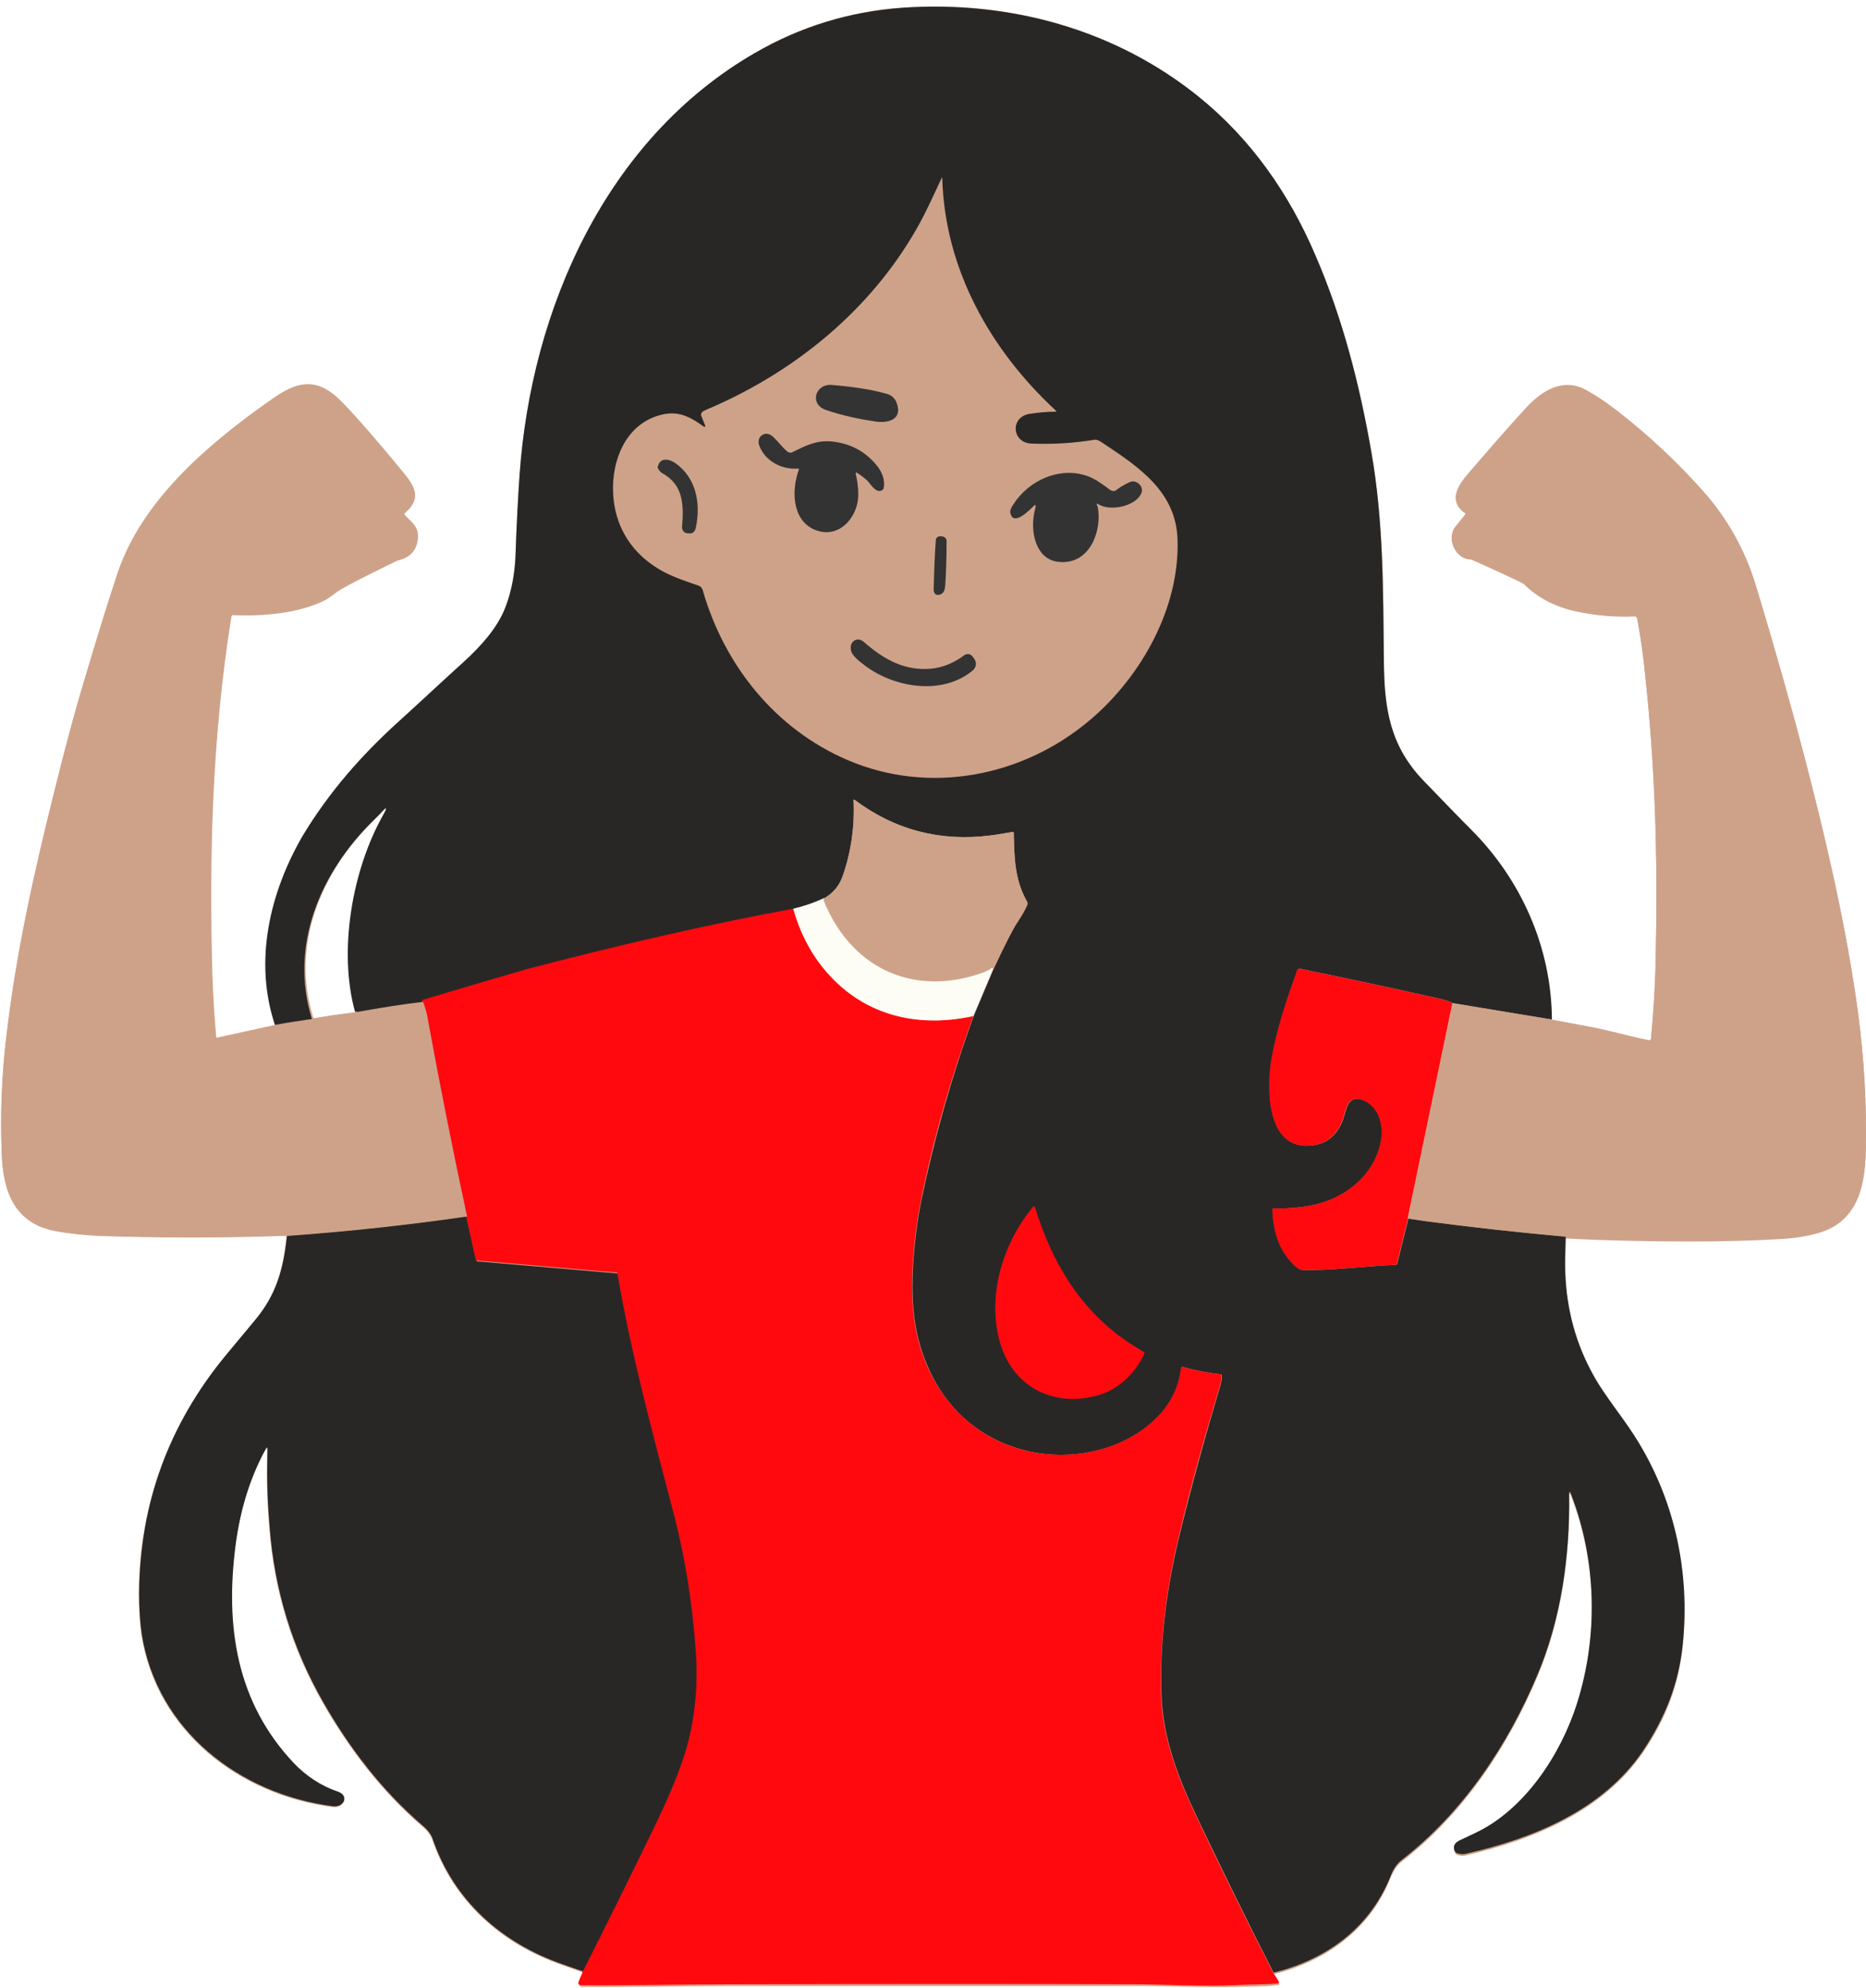
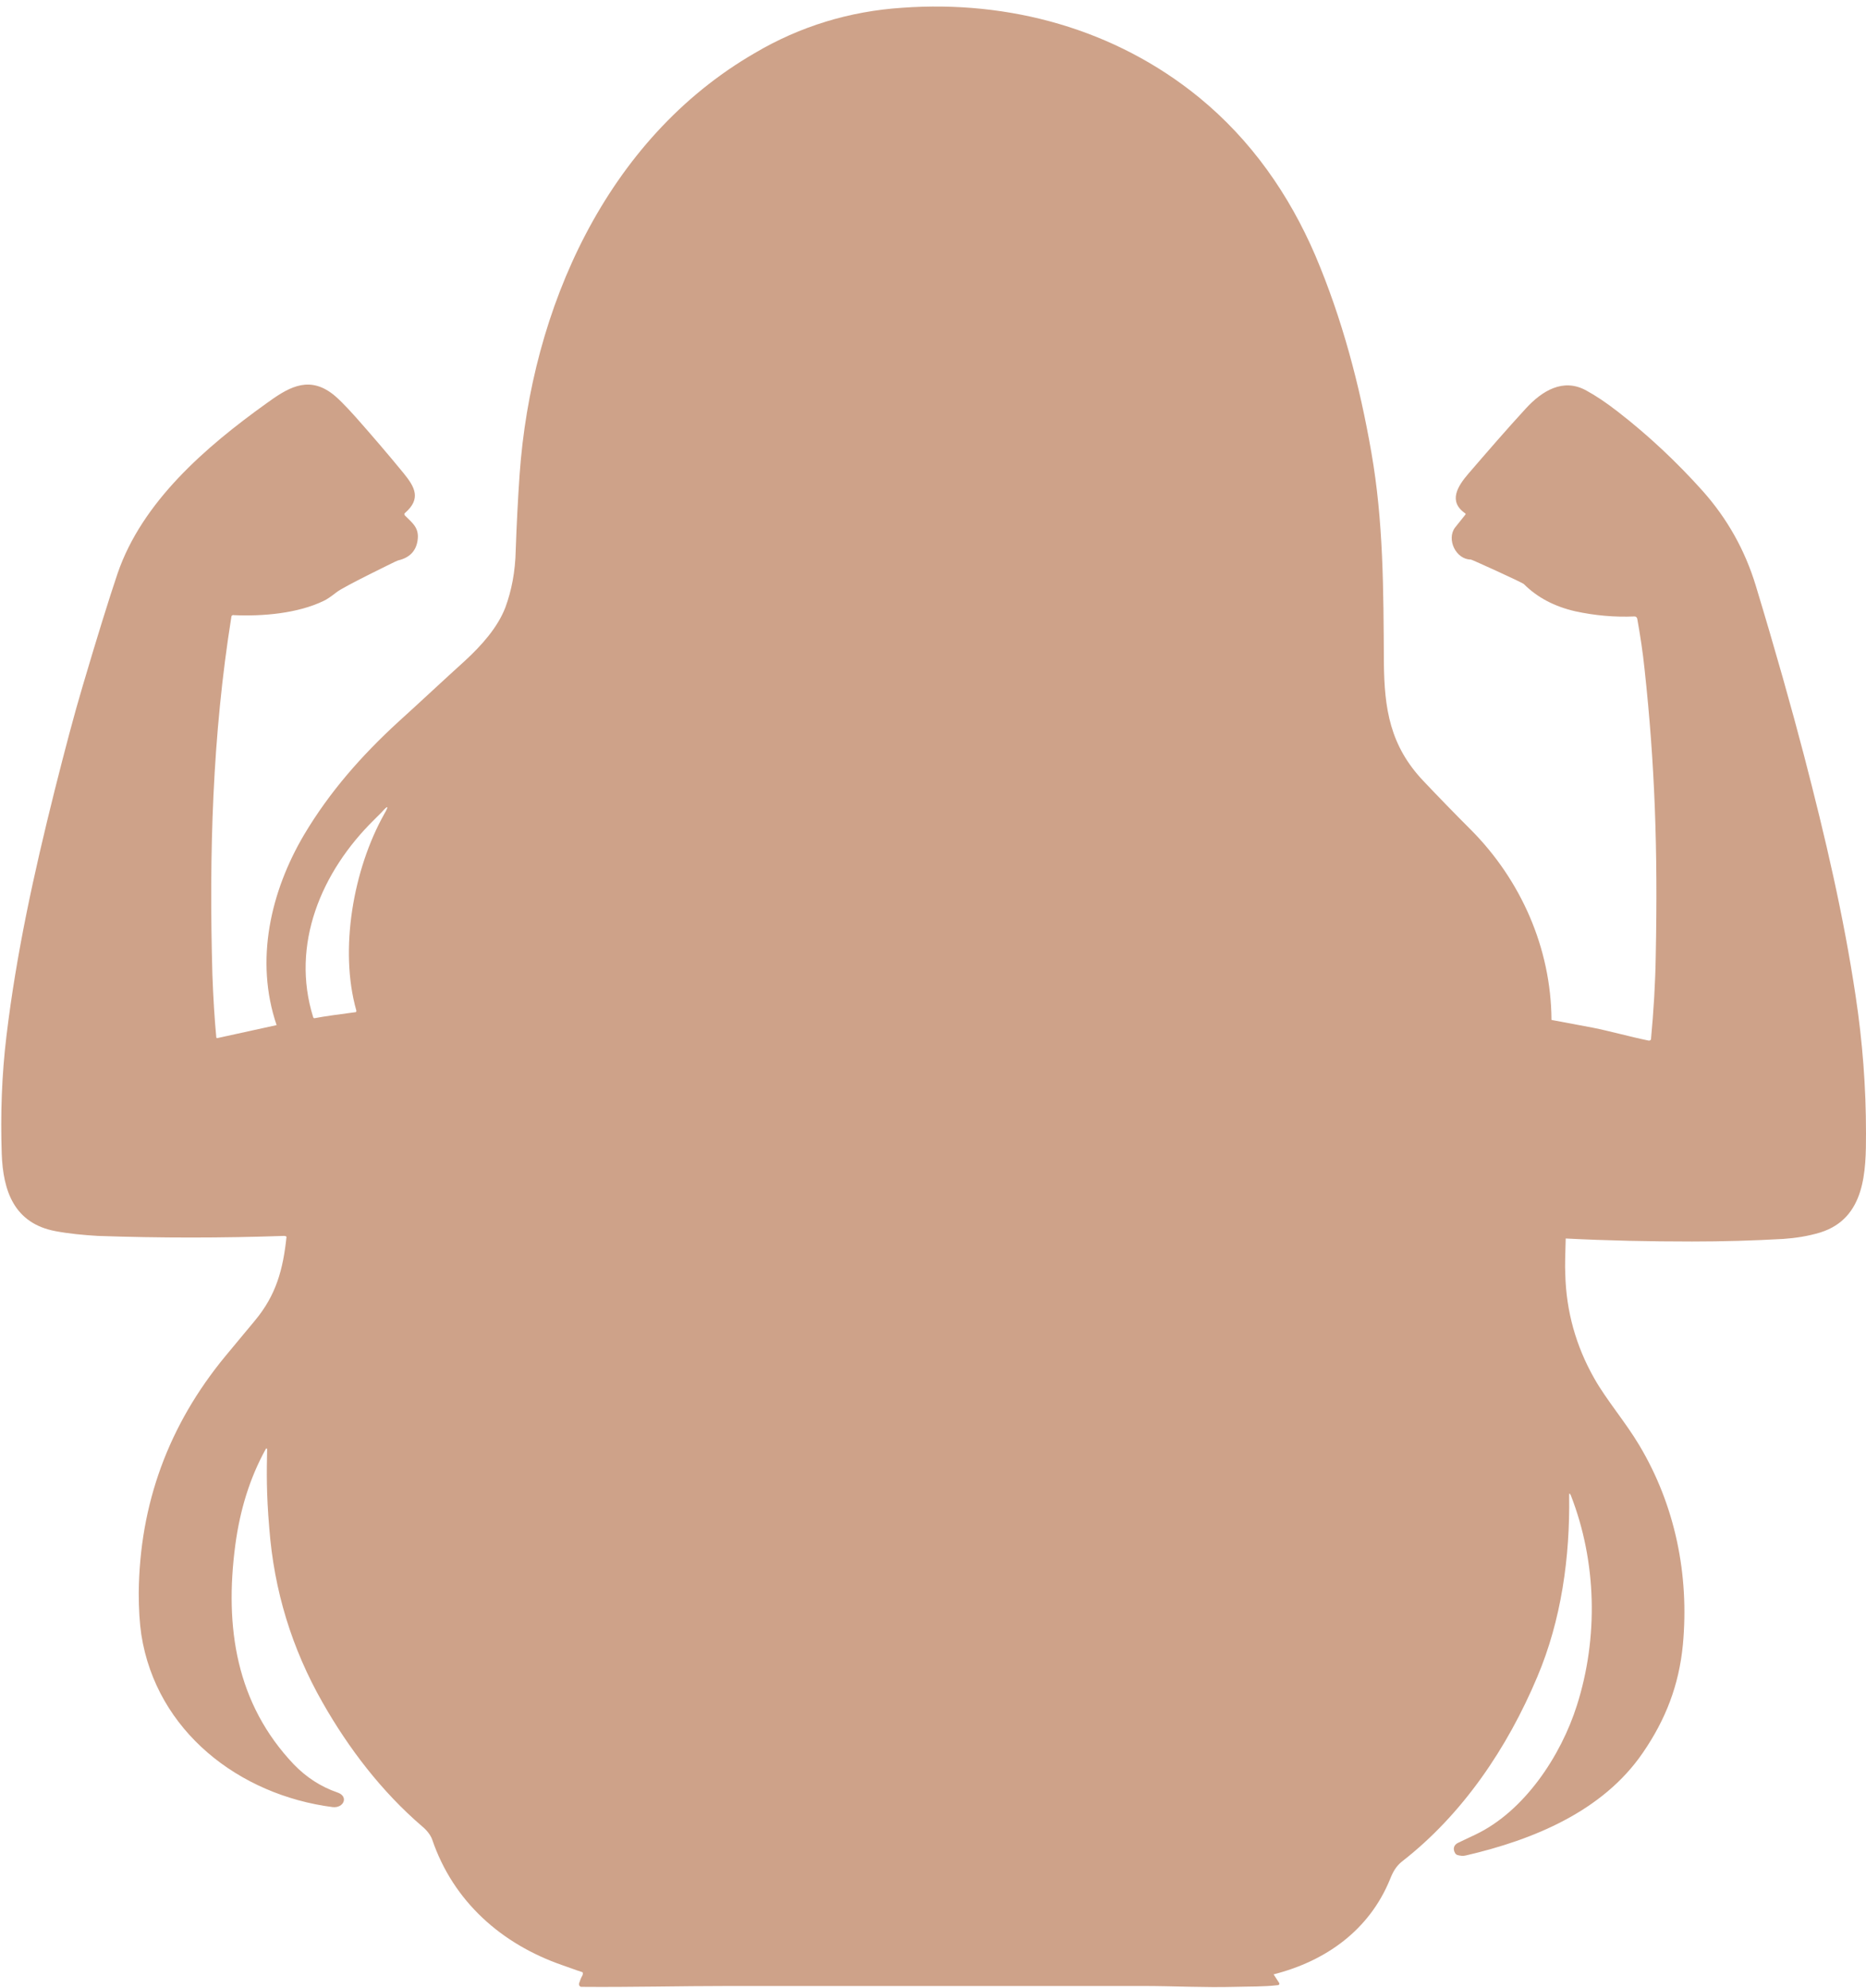
<svg xmlns="http://www.w3.org/2000/svg" height="461.1" preserveAspectRatio="xMidYMid meet" version="1.0" viewBox="-0.4 -1.5 433.1 461.1" width="433.1" zoomAndPan="magnify">
  <g id="change1_1">
    <path d="M432.7,261.4c0-10.7-0.8-21.2-2.4-31.8c-2.8-18.7-7-36.7-12-55.9c-2.8-10.7-6.5-23.9-11.2-39.4 c-2.5-8.2-6.6-15.5-12.3-21.9c-6-6.7-12.6-12.9-19.7-18.4c-2.7-2.1-5.1-3.7-7.3-4.9c-5.4-3-10.3,0.1-14,4.1 c-4.6,5-9,10.1-13.4,15.2c-2.4,2.8-4.8,6.4-0.7,9.2c0.1,0.1,0.1,0.2,0,0.3c-0.8,1-1.6,2-2.4,3c-2,2.7,0.2,7.4,3.7,7.4 c0.2,0,11.9,5.3,12.3,5.7c3.1,3.1,7.1,5.2,11.9,6.3c4.6,1,9.2,1.4,13.8,1.2c0.3,0,0.5,0.2,0.6,0.5c0.7,3.9,1.3,7.8,1.7,11.7 c2.4,22.1,3.1,41.9,2.6,66.5c-0.1,6.5-0.5,12.9-1.1,19.3c0,0.3-0.3,0.4-0.5,0.4c-4.4-0.9-9-2.2-13-3c-3.2-0.6-6.4-1.2-9.6-1.8 c-0.1-16.8-7.2-32.5-18.6-44c-3.8-3.8-7.5-7.6-11.1-11.4c-7.8-8.2-9.1-16.8-9.2-27.5c-0.1-17.1-0.1-32.7-2.9-48.7 c-2.7-15.6-6.8-31.1-13-45.7c-6.1-14.2-14.9-26.8-27-36.7C258.4,5.2,233.8-1.5,209,0.3c-12.2,0.8-23.7,4.3-34.2,10.5 c-34.6,20-51.9,59.5-54.6,97.8c-0.4,5.8-0.7,11.7-0.9,17.5c-0.1,5.1-1,9.5-2.4,13.3c-1.8,4.7-5.6,8.9-9.4,12.4 c-5.2,4.7-10.3,9.5-15.5,14.2c-8.5,7.8-15.9,16.2-21.8,26.1c-7.8,13.2-11.5,29.2-6.4,44.2l-13.7,3c-0.2,0-0.3,0-0.3-0.2 c-0.4-4.2-0.7-9-0.9-14.4c-0.8-28.2,0-55.6,4.4-83.1c0-0.3,0.3-0.5,0.6-0.4c6.7,0.3,14.8-0.4,20.8-3.3c0.7-0.3,1.7-1,3-2 c1.4-1.2,13.6-7.1,13.6-7.1c0.2-0.1,0.5-0.2,0.7-0.3c2.6-0.6,4.1-2.1,4.5-4.5c0.5-3-1.1-4.1-2.9-5.9c-0.2-0.2-0.2-0.5,0-0.6 c3.8-3.3,2.3-6-0.3-9.2c-3.6-4.4-7.3-8.7-11.1-13c-2.6-2.9-4.5-4.8-5.8-5.7c-5.6-4-10.3-0.9-15,2.5c-14.1,10.1-28.8,22.8-34.5,39.4 c-2,5.9-4.7,14.6-8.1,26.1c-2,6.7-4.1,14.7-6.5,24.2c-4.9,19.6-8.9,37.9-11.2,57c-1.1,9.1-1.4,18.2-1.1,27.3 c0.3,8.7,2.9,16.2,12.5,18c3.2,0.6,6.5,0.9,9.8,1.1c14.4,0.5,28.8,0.5,43.2,0c0.2,0,0.4,0,0.6,0.2c-0.8,7.6-2.4,13.5-7.3,19.4 c-2.3,2.8-4.6,5.5-6.9,8.3c-13.2,16-19.9,34.3-20.1,54.9c0,3.7,0.2,7,0.6,9.7c3.5,22.4,22.7,37.2,44.4,40c2.6,0.3,3.8-2.5,1.1-3.4 c-3.8-1.3-7.2-3.5-10.1-6.5c-13.4-14.1-16.1-31.8-13.6-50.8c1.1-8.3,3.4-15.7,7.1-22.4c0.1-0.2,0.3-0.1,0.3,0.1 c-0.1,5.2-0.2,10.1,0.5,18.3c1.1,14.4,5.2,27.9,12.4,40.5c6.1,10.7,13.7,20.6,23,28.6c1.1,0.9,2,2,2.4,3.1 c4.9,14.4,16.1,24.3,30.3,29.2c1.5,0.5,3,1.1,4.6,1.6c0.1,0.2,0.1,0.4,0,0.7c-0.4,0.7-0.6,1.3-0.8,1.9c-0.1,0.4,0.2,0.8,0.5,0.8 c11.5,0.1,22.9-0.2,34.3-0.2c38.8,0,70.8,0,96.2,0c6.8,0,14.2,0.4,21.3,0.2c3.3-0.1,6.6,0,9.9-0.4c0.3,0,0.4-0.3,0.3-0.5l-1.3-2 c12.2-3.1,22.2-10.3,27-22c0.7-1.8,1.4-3,2.7-4.1c14.2-11,24.6-26.5,31.5-42.9c5.6-13.2,7.6-27.8,7.4-42c0-0.7,0.1-0.7,0.4-0.1 c6,15.4,6.4,33,1.4,48.7c-3.7,11.7-12.2,24.6-23.6,30c-1.3,0.6-2.5,1.2-3.8,1.8c-1.2,0.5-1.5,1.5-0.8,2.6c0.1,0.1,0.2,0.2,0.4,0.3 c0.7,0.2,1.4,0.3,2.1,0.1c15.5-3.6,31.7-10.2,41-23.8c5.3-7.7,8.4-15.7,9.3-25.1c1.5-16.2-1.8-32.3-10.1-46.2 c-3.2-5.4-7.7-10.6-10.5-15.6c-4.2-7.4-6.5-15.5-6.7-24.2c-0.1-1.9,0-4.6,0.1-8.2c9.8,0.5,19.5,0.7,29.3,0.7 c7.1,0,14.2-0.2,21.2-0.6c2.8-0.2,5.6-0.6,8.6-1.5C432.6,281.1,432.7,270.1,432.7,261.4z M86.4,188.7c0.9-0.9,1.5-1.5,1.8-1.8 c1.5-1.7,1.7-1.5,0.6,0.4c-7.2,12.8-10.5,31.5-6.5,45.6c0,0.3,0,0.4-0.2,0.4c-3.7,0.5-6.9,0.9-9.5,1.4c-0.1,0-0.2,0-0.3-0.2 C67,217.6,74.2,200.7,86.4,188.7z" fill="#CEA289" />
  </g>
  <g id="change2_1">
-     <path d="M359.8,235l-23-3.8c-1.1-0.5-2.2-0.9-3.4-1.1c-10.7-2.4-21.4-4.7-32.2-6.9c-0.2,0-0.3,0.1-0.4,0.2 c-2.5,7.1-4.8,13.6-6.1,21.3c-1,6.5-1.1,20.8,9.5,19.5c3.5-0.4,5.9-2.5,7.2-6.2c0.6-1.8,1-5.3,4-4.5c4.1,1.1,5.5,5.8,4.8,9.6 c-1.5,8.2-8.7,13.7-16.6,15.1c-2.8,0.5-5.6,0.7-8.4,0.6c-0.2,0-0.3,0.1-0.2,0.2c0.1,4.9,1.5,9.8,5.3,13.2c0.6,0.6,1.2,0.9,1.6,0.9 c6.2,0.2,14.5-0.9,21.6-1.2c0.2,0,0.4-0.1,0.4-0.3l2.6-10.4c1.3,0.2,2.7,0.4,4,0.6c10.8,1.4,21.7,2.6,32.5,3.6 c-0.1,3.6-0.2,6.3-0.1,8.2c0.3,8.7,2.5,16.8,6.7,24.2c2.8,5,7.3,10.2,10.5,15.6c8.4,14,11.7,30.1,10.1,46.2 c-0.9,9.4-4.1,17.3-9.3,25.1c-9.3,13.7-25.5,20.3-41,23.8c-0.7,0.2-1.4,0.1-2.1-0.1c-0.2,0-0.3-0.2-0.4-0.3c-0.7-1.1-0.3-2,0.8-2.6 c1.3-0.6,2.5-1.2,3.8-1.8c11.5-5.4,19.9-18.3,23.6-30c5-15.7,4.6-33.3-1.4-48.7c-0.2-0.6-0.4-0.6-0.4,0.1c0.2,14.2-1.8,28.8-7.4,42 c-6.9,16.4-17.3,31.9-31.5,42.9c-1.3,1-2,2.3-2.7,4.1c-4.8,11.7-14.8,19-27,22c-6-11.7-11.8-23.6-17.5-35.5 c-4.4-9.2-8.1-18.4-8.5-28.7c-0.5-12.4,1.2-25,4.1-37c2.9-11.9,6.2-23.8,9.7-35.5c0.1-0.4,0.2-1.1,0.2-1.8c0-0.2-0.1-0.3-0.2-0.3 c-3-0.3-6-0.9-8.9-1.7c-0.2,0-0.2,0-0.3,0.2c-0.5,4.3-2.3,8.1-5.3,11.2c-7.7,8-20,10.5-30.4,8.1c-10.3-2.4-18.4-9.1-22.8-18.8 c-4.3-9.2-4.4-18.6-3.4-28.9c0.4-3.8,0.9-7.2,1.5-10.2c3-14.4,7-28.7,12.2-43l4.6-10.9c2.7-5.8,4.6-9.5,5.7-11.1 c0.8-1.2,1.5-2.4,2.1-3.7c0.1-0.3,0.1-0.6,0-0.8c-2.9-5.1-3-10.3-3.1-16c0-0.2-0.1-0.3-0.3-0.2c-2.4,0.4-4.1,0.7-5.1,0.8 c-11.7,1.5-22.3-1.3-31.6-8.3c-0.1,0-0.2,0-0.2,0.1c0.3,5.9-0.5,11.7-2.4,17.3c-0.8,2.5-2.3,4.3-4.6,5.6c-2.3,1.1-4.7,1.9-7.2,2.5 c-20.6,3.8-41.1,8.6-61.5,14.4c-4.9,1.4-13,3.8-24.4,7.2c-5.1,0.6-10.1,1.4-15,2.3c-0.3,0.1-0.5,0-0.6-0.2 c-3.9-14.1-0.7-32.8,6.5-45.6c1.1-2,0.9-2.1-0.6-0.4c-0.3,0.3-0.9,0.9-1.8,1.8c-12.2,12-19.4,28.9-14.1,45.9c0,0.1-0.1,0.2-0.1,0.2 c0,0.1-0.1,0.1-0.2,0.1c-2.8,0.4-5.5,0.9-8.2,1.3c-5.1-14.9-1.3-31,6.4-44.2C76,182.2,83.5,173.7,92,166 c5.2-4.7,10.3-9.5,15.5-14.2c3.8-3.5,7.6-7.7,9.4-12.4c1.5-3.8,2.3-8.2,2.4-13.3c0.2-5.9,0.5-11.7,0.9-17.5 c2.7-38.3,20-77.8,54.6-97.8c10.6-6.1,22-9.6,34.2-10.5c24.8-1.7,49.5,5,68.9,20.7c12.1,9.8,20.9,22.4,27,36.7 c6.3,14.5,10.3,30.1,13,45.7c2.8,16,2.7,31.6,2.9,48.7c0.1,10.8,1.4,19.4,9.2,27.5c3.7,3.8,7.4,7.7,11.1,11.4 C352.6,202.5,359.7,218.2,359.8,235L359.8,235z M108.1,280.6c-13.8,2-27.7,3.5-41.6,4.5c0,0-0.1,0-0.3,0.1 c-0.8,7.6-2.4,13.5-7.3,19.4c-2.3,2.8-4.6,5.5-6.9,8.3c-13.2,16-19.9,34.3-20.1,54.9c0,3.7,0.2,7,0.6,9.7 c3.5,22.4,22.7,37.2,44.4,40c2.6,0.3,3.8-2.5,1.1-3.4c-3.8-1.3-7.2-3.5-10.1-6.5c-13.4-14.1-16.1-31.8-13.6-50.8 c1.1-8.3,3.4-15.7,7.1-22.4c0.1-0.2,0.3-0.1,0.3,0.1c-0.1,5.2-0.2,10.1,0.5,18.3c1.1,14.4,5.2,27.9,12.4,40.5 c6.1,10.7,13.7,20.6,23,28.6c1.1,0.9,2,2,2.4,3.1c4.9,14.4,16.1,24.3,30.3,29.2c1.5,0.5,3,1.1,4.6,1.6c0.1,0.1,0.1,0.1,0.2,0.1 c0,0,0.1-0.1,0.1-0.1c5.8-11.5,11.5-23,17.1-34.6c2.4-5,4.4-9.7,6-14.3c2.7-7.9,3.6-16.8,3-25c-0.8-11.4-2.5-22.1-5.2-32.3 c-4.8-18.4-9.8-36.7-13-55.5c0-0.1-0.1-0.2-0.2-0.2l-32.5-2.8c-0.1,0-0.2-0.1-0.2-0.2L108.1,280.6L108.1,280.6z" fill="#282726" />
-   </g>
+     </g>
  <g id="change3_1">
-     <path d="M183.7,209.3c1.5,5.3,3.9,9.9,7,13.8c8.8,10.8,21.4,14,34.8,11.1c-5.2,14.3-9.3,28.6-12.2,43 c-0.6,3-1.1,6.4-1.5,10.2c-1,10.3-0.9,19.7,3.4,28.9c4.5,9.6,12.5,16.4,22.8,18.8c10.5,2.4,22.7-0.1,30.4-8.1 c3-3.1,4.8-6.9,5.3-11.2c0-0.2,0.1-0.2,0.3-0.2c2.9,0.8,5.9,1.4,8.9,1.7c0.2,0,0.2,0.1,0.2,0.3c0,0.8-0.1,1.4-0.2,1.8 c-3.5,11.7-6.9,23.6-9.7,35.5c-2.9,12-4.5,24.7-4.1,37c0.4,10.3,4.1,19.5,8.5,28.7c5.7,12,11.5,23.8,17.5,35.5l1.3,2 c0.1,0.2,0,0.5-0.3,0.5c-3.2,0.3-6.6,0.2-9.9,0.4c-7,0.3-14.5-0.1-21.3-0.2c-25.4-0.1-57.4-0.1-96.2,0c-11.4,0-22.8,0.3-34.3,0.2 c-0.4,0-0.7-0.4-0.5-0.8c0.2-0.6,0.5-1.2,0.8-1.9c0.1-0.2,0.1-0.4,0-0.7c0.1,0.1,0.1,0.1,0.2,0.1c0,0,0.1-0.1,0.1-0.1 c5.8-11.5,11.5-23,17.1-34.6c2.4-5,4.4-9.7,6-14.3c2.7-7.9,3.6-16.8,3-25c-0.8-11.4-2.5-22.1-5.2-32.3c-4.8-18.4-9.8-36.7-13-55.5 c0-0.1-0.1-0.2-0.2-0.2l-32.5-2.8c-0.1,0-0.2-0.1-0.2-0.2l-2.3-10.4c-3.3-15.4-6.4-30.8-9.2-46.3c-0.2-1.2-0.5-2.4-1-3.5 c11.4-3.4,19.5-5.8,24.4-7.2C142.6,217.9,163.1,213.1,183.7,209.3L183.7,209.3z M336.7,231.2c-1.1-0.5-2.2-0.9-3.4-1.1 c-10.7-2.4-21.4-4.7-32.2-6.9c-0.2,0-0.3,0.1-0.4,0.2c-2.5,7.1-4.8,13.6-6.1,21.3c-1,6.5-1.1,20.8,9.5,19.5 c3.5-0.4,5.9-2.5,7.2-6.2c0.6-1.8,1-5.3,4-4.5c4.1,1.1,5.5,5.8,4.8,9.6c-1.5,8.2-8.7,13.7-16.6,15.1c-2.8,0.5-5.6,0.7-8.4,0.6 c-0.2,0-0.3,0.1-0.2,0.2c0.1,4.9,1.5,9.8,5.3,13.2c0.6,0.6,1.2,0.9,1.6,0.9c6.2,0.2,14.5-0.9,21.6-1.2c0.2,0,0.4-0.1,0.4-0.3 l2.6-10.4L336.7,231.2L336.7,231.2z M239.8,278.5c-0.1-0.2-0.3-0.2-0.4-0.1c-6.9,8.4-10.5,19.8-8,30.4 c2.6,11.1,12.4,16.5,23.3,13.3c4.7-1.4,8.5-5.2,10.5-9.6c0.1-0.2,0-0.3-0.1-0.4C251.8,304.7,244.2,292.8,239.8,278.5L239.8,278.5z" fill="#FF090F" />
-   </g>
+     </g>
  <g id="change4_1">
-     <path d="M190.9,206.8c0.2,0.8,0.5,1.5,0.9,2.3c6.7,14.3,20.5,20.2,35.6,15c1.2-0.4,2.1-0.8,2.6-1.3 c0.1-0.1,0.1,0,0.1,0.1l0,0.4l-4.6,10.9c-13.4,2.9-26-0.3-34.8-11.1c-3.2-3.9-5.5-8.5-7-13.8C186.2,208.7,188.6,207.9,190.9,206.8 L190.9,206.8z" fill="#FDFDF5" />
-   </g>
+     </g>
  <g id="change1_2">
-     <path d="M77.6,135.8c-1.3,1-2.3,1.7-3,2c-6.1,2.8-14.2,3.6-20.8,3.3c-0.3,0-0.5,0.2-0.6,0.4 c-4.4,27.4-5.2,54.8-4.4,83.1c0.2,5.5,0.4,10.3,0.9,14.4c0,0.2,0.1,0.3,0.3,0.2l13.7-3c2.7-0.5,5.4-0.9,8.2-1.3 c0.1,0,0.2,0,0.2-0.1c0.1-0.1,0.1-0.1,0.1-0.2c0.1,0.1,0.2,0.2,0.3,0.2c2.6-0.5,5.7-1,9.5-1.4c0.1,0,0.2-0.2,0.2-0.4 c0.1,0.2,0.2,0.3,0.6,0.2c5-0.9,10-1.7,15-2.3c0.4,1.1,0.8,2.3,1,3.5c2.8,15.4,5.9,30.9,9.2,46.3c-13.8,2-27.7,3.5-41.6,4.5 c0,0-0.1,0-0.3,0.1c-0.2-0.1-0.4-0.2-0.6-0.2c-14.4,0.5-28.8,0.5-43.2,0c-3.3-0.1-6.5-0.5-9.8-1.1c-9.6-1.7-12.2-9.2-12.5-18 c-0.4-9.1,0-18.2,1.1-27.3c2.2-19.1,6.3-37.4,11.2-57c2.3-9.4,4.5-17.5,6.5-24.2c3.4-11.4,6.1-20.1,8.1-26.1 c5.6-16.6,20.3-29.3,34.5-39.4c4.8-3.4,9.4-6.5,15-2.5c1.3,0.9,3.2,2.8,5.8,5.7c3.8,4.2,7.5,8.6,11.1,13c2.6,3.2,4.2,5.9,0.3,9.2 c-0.2,0.2-0.2,0.4,0,0.6c1.8,1.9,3.4,2.9,2.9,5.9c-0.4,2.4-1.9,3.9-4.5,4.5c-0.2,0.1-0.5,0.2-0.7,0.3 C91.2,128.7,79,134.6,77.6,135.8z M363,285.3c9.8,0.5,19.5,0.7,29.3,0.7c7.1,0,14.2-0.2,21.2-0.6c2.8-0.2,5.6-0.6,8.6-1.5 c10.5-2.8,10.6-13.8,10.6-22.6c0-10.7-0.8-21.2-2.4-31.8c-2.8-18.7-7-36.7-12-55.9c-2.8-10.7-6.5-23.9-11.2-39.4 c-2.5-8.2-6.6-15.5-12.3-21.9c-6-6.7-12.6-12.9-19.7-18.4c-2.7-2.1-5.1-3.7-7.3-4.9c-5.4-3-10.3,0.1-14,4.1 c-4.6,5-9,10.1-13.4,15.2c-2.4,2.8-4.8,6.4-0.7,9.2c0.1,0.1,0.1,0.2,0,0.3c-0.8,1-1.6,2-2.4,3c-2,2.7,0.2,7.4,3.7,7.4 c0.2,0,11.9,5.3,12.3,5.7c3.1,3.1,7.1,5.2,11.9,6.3c4.6,1,9.2,1.4,13.8,1.2c0.3,0,0.5,0.2,0.6,0.5c0.7,3.9,1.3,7.8,1.7,11.7 c2.4,22.1,3.1,41.9,2.6,66.5c-0.1,6.5-0.5,12.9-1.1,19.3c0,0.3-0.3,0.4-0.5,0.4c-4.4-0.9-9-2.2-13-3c-3.2-0.6-6.4-1.2-9.6-1.8 l-23-3.8l-10.4,49.9c1.3,0.2,2.7,0.4,4,0.6C341.2,283.2,352.1,284.4,363,285.3L363,285.3z M230.2,223.3c2.7-5.8,4.6-9.5,5.7-11.1 c0.8-1.2,1.5-2.4,2.1-3.7c0.1-0.3,0.1-0.6,0-0.8c-2.9-5.1-3-10.3-3.1-16c0-0.2-0.1-0.3-0.3-0.2c-2.4,0.4-4.1,0.7-5.1,0.8 c-11.7,1.5-22.3-1.3-31.6-8.3c-0.1,0-0.2,0-0.2,0.1c0.3,5.9-0.5,11.7-2.4,17.3c-0.8,2.5-2.3,4.3-4.6,5.6c0.2,0.8,0.5,1.5,0.9,2.3 c6.7,14.3,20.5,20.2,35.6,15c1.2-0.4,2.1-0.8,2.6-1.3c0.1-0.1,0.1,0,0.1,0.1L230.2,223.3L230.2,223.3z M163.3,97.3 c0,0.2-0.1,0.3-0.3,0.2c-3.5-2.5-6.3-4-10.9-2.5c-7.4,2.4-10.5,10.4-10.2,17.6c0.3,9.5,6,16.5,14.7,19.9c1.7,0.7,3.3,1.2,5,1.8 c0.6,0.2,0.9,0.5,1.1,1.1c5,17.4,16.8,32.2,33.6,39.4c19.1,8.2,40.8,3.8,56.2-9.2c12-10.1,21-26.2,20.4-42.1 c-0.4-10.8-8.7-16.5-17-22c-0.6-0.4-1.5-1.1-2.2-1c-4.9,0.8-9.7,1.1-14.7,0.9c-4.6-0.2-5-6.2-0.4-6.9c2-0.3,4-0.5,5.9-0.5 c0.3,0,0.4-0.1,0.1-0.3c-15.2-14.1-25.7-32.8-26.3-53.8c0-0.3-0.1-0.3-0.2,0c-1.9,4.1-3.9,8.5-6,12.1c-10.7,18.5-27.8,32.5-47.3,41 c-0.8,0.3-1.4,0.6-2,0.9c-0.3,0.2-0.5,0.5-0.5,0.9L163.3,97.3L163.3,97.3z" fill="#CEA289" />
-   </g>
+     </g>
  <g id="change5_1">
-     <path d="M254.2,115.6c0.1,0.4,0.3,0.8,0.3,1.2c0.7,5.8-2.5,13-9.5,12c-5-0.7-6.2-6.9-5.4-11 c0.1-0.7,0.3-1.3,0.4-1.9c0-0.2-0.2-0.3-0.3-0.2c-0.9,0.9-4.9,5.1-5.6,1.8c-0.1-0.5,0.1-1.1,0.7-2c3.6-5.6,10.7-8.8,17.1-6.6 c1.8,0.6,3.7,2,5.3,3.2c0.5,0.4,1.2,0.4,1.6,0c0.9-0.7,2-1.3,3.1-1.8c1.5-0.6,3.3,1.1,2.6,2.6c-1.2,3.1-7.6,4.4-10.2,2.4 C254.2,115.4,254.1,115.4,254.2,115.6L254.2,115.6z M198.4,108.1c0.9,0.6,1.8,1.2,2.6,2c0.8,0.9,2.1,3.1,3.5,2 c0.1-0.1,0.2-0.2,0.2-0.4c0.4-1.8-0.4-3.7-1.5-5.1c-2.7-3.4-6.3-5.3-10.7-5.7c-3.6-0.3-6.1,1.1-9,2.5c-0.3,0.2-0.8,0.1-1.1-0.1 c-1.4-1.2-2.2-2.4-3.4-3.5c-1.7-1.6-3.9-0.1-3.2,2c1.3,3.6,5.2,5.7,9,5.4c0.2,0,0.3,0.1,0.2,0.3c-1.7,4.6-1.6,11.5,3.5,13.8 c5.8,2.6,10.5-3,10.3-8.4c0-1.3-0.2-2.8-0.6-4.6C198.3,108.1,198.4,108.1,198.4,108.1L198.4,108.1z M216.3,135.2 c0.1-3.8,0.2-7.2,0.5-11.4c0-0.5,0.5-0.9,1-0.9l0.2,0c0.7,0,1.3,0.4,1.3,1.1c0,3.7-0.1,7.1-0.3,10.2c-0.1,1-0.2,2.1-1.6,2.3 C216.6,136.6,216.3,135.9,216.3,135.2L216.3,135.2z M191.3,93.6c-3.9-1.3-2.5-6.1,1.3-5.8c4.9,0.4,9,1,12.6,2 c1.3,0.3,2.2,1.1,2.6,2.4c1.2,3.6-2,4.5-4.9,4.1C198.9,95.7,195.1,94.9,191.3,93.6L191.3,93.6z M225.3,154.1 c-7.1,5.8-18.1,3.9-24.8-1.1c-1.8-1.3-2.9-2.4-3.2-3.1c-1-2.2,1.1-4.1,2.9-2.4c4.7,4.1,9.5,6.7,15.7,6.1c2.6-0.3,5.1-1.3,7.5-3.1 c0.7-0.5,1.6-0.3,2,0.4l0.3,0.4C226.4,152.3,226.2,153.3,225.3,154.1L225.3,154.1z M157.9,120.9c0.5-5.8,0.1-10.1-4.7-12.7 c-0.3-0.2-0.6-0.5-0.9-1.1c-0.1-0.1-0.1-0.3,0-0.4c0.5-2.2,2.7-1.7,4-0.8c4.9,3.4,6,9.4,4.8,15c-0.2,1-0.8,1.5-1.8,1.3l-0.3,0 C158.4,122.1,157.9,121.5,157.9,120.9L157.9,120.9z" fill="#333" />
-   </g>
+     </g>
</svg>